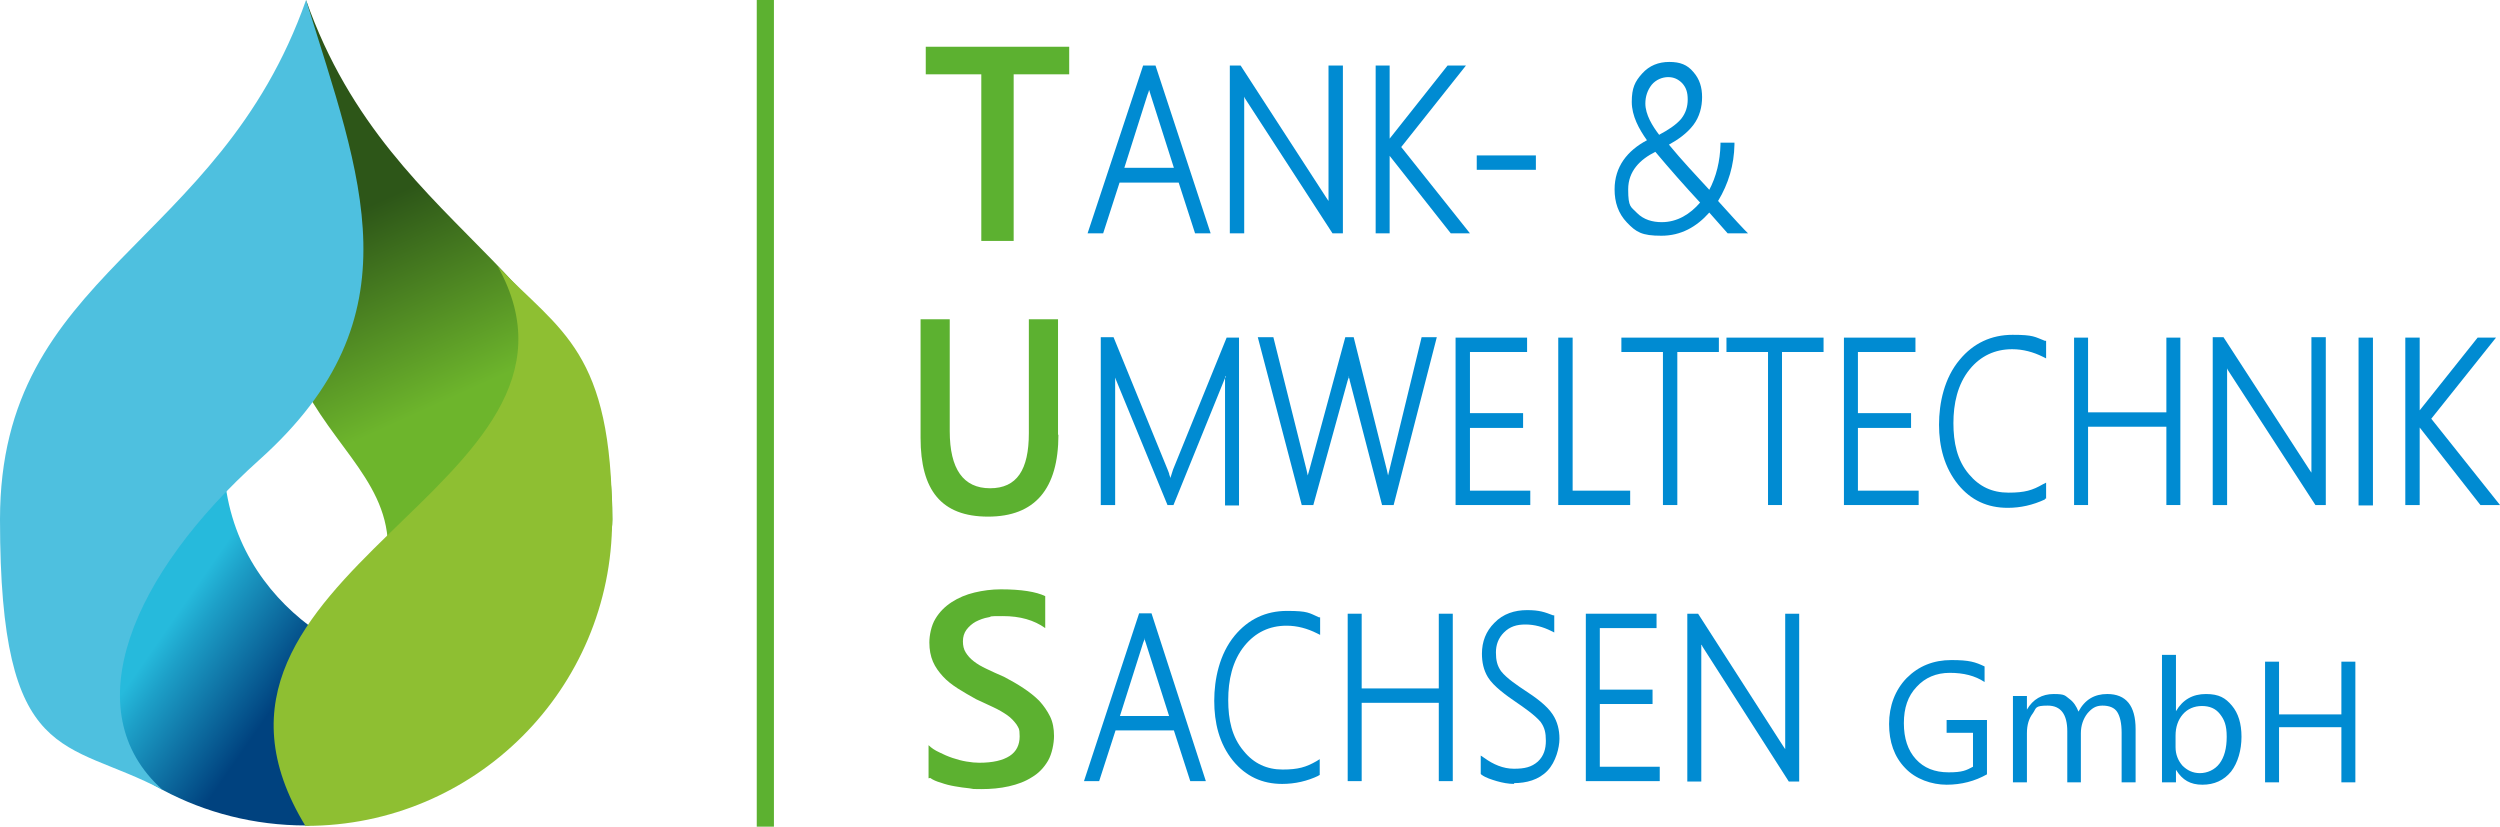
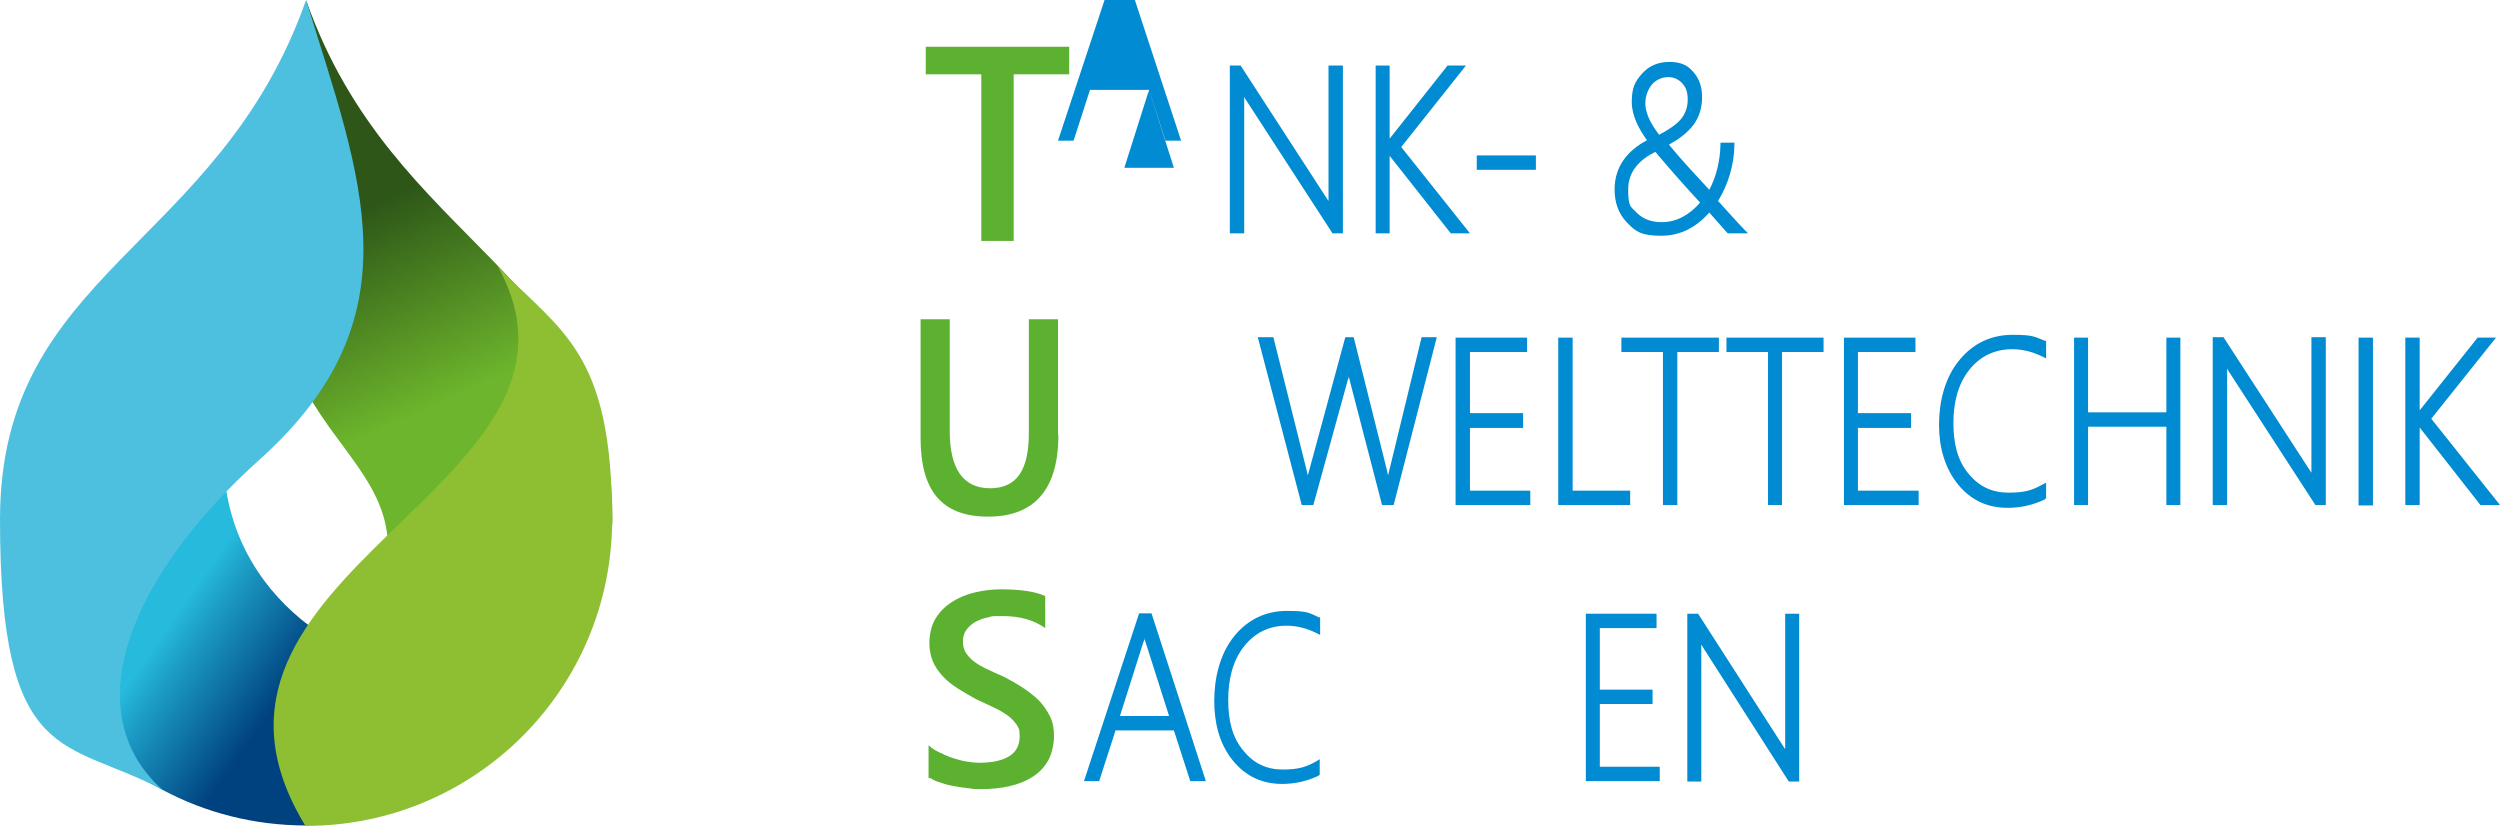
<svg xmlns="http://www.w3.org/2000/svg" id="Ebene_1" version="1.1" viewBox="0 0 625.7 206.9">
  <defs>
    <style>
      .st0 {
        fill: none;
      }

      .st1 {
        fill: #8ebf32;
      }

      .st2 {
        clip-path: url(#clippath-1);
      }

      .st3, .st4 {
        fill: #008bd2;
      }

      .st5 {
        fill: #4ec0df;
      }

      .st6 {
        fill: #5cb130;
      }

      .st7 {
        fill: url(#Unbenannter_Verlauf);
      }

      .st8 {
        clip-path: url(#clippath);
      }

      .st4 {
        fill-rule: evenodd;
      }

      .st9 {
        fill: url(#Unbenannter_Verlauf_2);
      }
    </style>
    <clipPath id="clippath">
      <path class="st0" d="M71.2,53.4c-13,65.7,53.4,58.2,12.3,116.3-4.3,6.1,69.8-12.6,69.8-39.7C153.3,67.8,98.5,62.3,76.6,0c3.4,30.1-4.1,46.5-5.5,53.4" />
    </clipPath>
    <linearGradient id="Unbenannter_Verlauf" data-name="Unbenannter Verlauf" x1="111.4" y1="100.4" x2="89.8" y2="52.7" gradientUnits="userSpaceOnUse">
      <stop offset="0" stop-color="#6db52c" />
      <stop offset="1" stop-color="#2d5618" />
    </linearGradient>
    <clipPath id="clippath-1">
      <path class="st0" d="M15.1,131.4c0,29.3,1.4,53.5,25.6,66.3,10.7,5.7,22.9,8.9,35.9,8.9s22.5-40,20.9-40.4c-19.2-4.1-52-27.7-38.3-72.9.2-.6-.4-.9-1.6-.9-8,0-42.5,13.7-42.5,38.9" />
    </clipPath>
    <linearGradient id="Unbenannter_Verlauf_2" data-name="Unbenannter Verlauf 2" x1="50.3" y1="144.9" x2="77.6" y2="163.8" gradientUnits="userSpaceOnUse">
      <stop offset="0" stop-color="#26badc" />
      <stop offset=".2" stop-color="#1da0c8" />
      <stop offset="1" stop-color="#00427f" />
    </linearGradient>
  </defs>
  <polygon class="st6" points="267.6 18.6 253.7 18.6 253.7 60.3 245.6 60.3 245.6 18.6 231.7 18.6 231.7 11.7 267.6 11.7 267.6 18.6" />
  <path class="st6" d="M232.4,194.8v-8.3c.7.7,1.6,1.3,2.7,1.8,1,.5,2.1,1,3.3,1.4,1.2.4,2.3.7,3.5.9,1.2.2,2.2.3,3.2.3,3.4,0,5.9-.6,7.6-1.7,1.7-1.1,2.5-2.8,2.5-4.9s-.3-2.1-.8-3c-.6-.8-1.3-1.6-2.3-2.3-1-.7-2.2-1.4-3.5-2-1.3-.6-2.8-1.3-4.3-2-1.6-.9-3.2-1.8-4.6-2.7-1.4-.9-2.7-1.9-3.7-3-1-1.1-1.9-2.3-2.5-3.7-.6-1.4-.9-3-.9-4.8s.5-4.3,1.5-5.9c1-1.7,2.4-3.1,4.1-4.2,1.7-1.1,3.6-1.9,5.7-2.4,2.1-.5,4.3-.8,6.6-.8,5.1,0,8.8.6,11.1,1.7v8c-2.8-2-6.3-3-10.6-3s-2.4.1-3.6.3c-1.2.2-2.2.6-3.2,1.1-.9.5-1.7,1.2-2.3,2-.6.8-.9,1.8-.9,2.9s.2,2,.7,2.8c.5.8,1.1,1.5,2,2.2.9.7,1.9,1.3,3.2,1.9,1.3.6,2.7,1.3,4.4,2,1.7.9,3.3,1.8,4.8,2.8,1.5,1,2.8,2,4,3.2,1.1,1.2,2,2.5,2.7,3.9.7,1.4,1,3.1,1,4.9s-.5,4.5-1.5,6.2c-1,1.7-2.3,3.1-4,4.1-1.7,1.1-3.6,1.8-5.8,2.3-2.2.5-4.5.7-6.9.7s-1.8,0-3-.2c-1.2-.1-2.4-.3-3.6-.5-1.2-.2-2.4-.5-3.5-.9-1.1-.3-2-.7-2.7-1.2" />
  <path class="st6" d="M264.9,108.8c0,13.6-5.9,20.5-17.6,20.5s-16.9-6.6-16.9-19.7v-29.7h7.3v28c0,9.5,3.4,14.3,10.1,14.3s9.7-4.6,9.7-13.8v-28.5h7.3v28.9Z" />
-   <path class="st4" d="M287.6,22.5c-.1.4-.2.8-.4,1.2l-5.8,18.3h12.4l-5.8-18.2c-.1-.4-.3-.9-.4-1.3M295,45.7h-14.8l-4.1,12.7h-3.9l13.9-42h3.1l13.8,42h-3.9l-4.1-12.7Z" />
+   <path class="st4" d="M287.6,22.5c-.1.4-.2.8-.4,1.2l-5.8,18.3h12.4l-5.8-18.2c-.1-.4-.3-.9-.4-1.3h-14.8l-4.1,12.7h-3.9l13.9-42h3.1l13.8,42h-3.9l-4.1-12.7Z" />
  <path class="st4" d="M311.4,24.2v34.2h-3.6V16.4h2.7l21.4,33c.2.3.4.6.6.9,0-.5,0-.9,0-1.4V16.4h3.6v42h-2.6l-21.6-33.3c-.2-.3-.4-.6-.5-.9" />
  <polygon class="st4" points="347.8 39 347.8 58.4 344.3 58.4 344.3 16.4 347.8 16.4 347.8 34.7 362.3 16.4 366.9 16.4 350.7 36.8 367.9 58.4 363.1 58.4 347.8 39" />
  <rect class="st3" x="369.6" y="38.9" width="14.8" height="3.6" />
  <path class="st4" d="M415.3,33.7c1.9-1,4.2-2.4,5.5-4,1.1-1.4,1.6-3,1.6-4.8s-.4-3-1.4-4.1c-1-1-2.1-1.5-3.5-1.5s-3,.6-4.1,1.9c-1.1,1.4-1.6,3-1.6,4.7,0,2.8,1.8,5.7,3.5,7.9M414.3,38c-3.8,1.9-6.8,4.8-6.8,9.4s.7,4.3,2.2,5.9c1.7,1.7,3.9,2.3,6.2,2.3,3.9,0,7.1-2,9.6-4.9-3.8-4.1-7.6-8.4-11.2-12.7ZM427.7,47.7c1.9-3.5,2.8-7.5,2.9-11.5v-.5h3.5v.5c-.1,5.1-1.5,9.8-4.1,14.1,2.2,2.4,4.3,4.8,6.6,7.2l.9.9h-5.1c0,0-4.6-5.2-4.6-5.2-3.2,3.6-7.1,5.8-12,5.8s-6.3-.9-8.6-3.3c-2.2-2.3-3.1-5.1-3.1-8.3,0-5.7,3.2-9.7,8.1-12.3-2-2.8-3.8-6.1-3.8-9.6s.8-5.1,2.6-7.1c1.8-2,4.1-2.9,6.8-2.9s4.5.7,6,2.5c1.6,1.8,2.2,3.9,2.2,6.3s-.6,4.9-2.2,7c-1.6,2.1-3.9,3.7-6.1,4.9,3.2,3.9,6.7,7.6,10.1,11.3Z" />
-   <path class="st4" d="M306.8,94.2c0,.1-.1.3-.2.4l-12.9,31.8h-1.5l-13-31.6c0,0,0-.2-.1-.3,0,.6,0,1.1,0,1.7v30.2h-3.6v-42h3.2l13.6,33.3c.1.3.2.5.3.8,0,.3.2.6.3,1,0,0,0,.1,0,.2.2-.7.5-1.5.7-2.2l13.4-33h3.1v42h-3.5v-29.6c0-.9,0-1.8,0-2.7" />
  <path class="st4" d="M337.6,94.2c0,.3-.2.7-.3,1l-8.6,31.2h-2.9l-11-42h3.9l8.3,33.2c.1.5.2.9.3,1.4.1-.5.3-.9.4-1.4l9-33.2h2.1l8.3,33.2c.1.5.2.9.3,1.4l8.4-34.6h3.8l-10.8,42h-2.9l-8.1-31.2c0-.3-.2-.7-.3-1" />
  <polygon class="st4" points="367.9 88.1 367.9 103.4 381.2 103.4 381.2 107.1 367.9 107.1 367.9 122.8 383 122.8 383 126.4 364.3 126.4 364.3 84.5 382.2 84.5 382.2 88.1 367.9 88.1" />
  <polygon class="st4" points="393.6 122.8 408 122.8 408 126.4 390 126.4 390 84.5 393.6 84.5 393.6 122.8" />
  <polygon class="st4" points="419.8 88.1 419.8 126.4 416.2 126.4 416.2 88.1 405.8 88.1 405.8 84.5 430.2 84.5 430.2 88.1 419.8 88.1" />
  <polygon class="st4" points="446 88.1 446 126.4 442.5 126.4 442.5 88.1 432.1 88.1 432.1 84.5 456.4 84.5 456.4 88.1 446 88.1" />
  <polygon class="st4" points="465 88.1 465 103.4 478.3 103.4 478.3 107.1 465 107.1 465 122.8 480.2 122.8 480.2 126.4 461.5 126.4 461.5 84.5 479.4 84.5 479.4 88.1 465 88.1" />
  <path class="st4" d="M511.8,125c-3,1.4-6.1,2.1-9.3,2.1-5.1,0-9.2-1.9-12.4-5.8-3.5-4.3-4.8-9.6-4.8-15s1.3-11.7,5.2-16.3c3.4-4.1,7.9-6.2,13.2-6.2s5.5.5,8.1,1.5h.3v4.4l-.8-.4c-2.4-1.2-5-1.9-7.7-1.9-4.3,0-7.9,1.7-10.6,5-3.1,3.8-4.1,8.7-4.1,13.5s.9,9.3,3.9,12.8c2.6,3.1,5.8,4.6,9.9,4.6s6-.6,8.6-2.1l.8-.4v4h-.3Z" />
  <polygon class="st4" points="542.2 106.8 522.6 106.8 522.6 126.4 519.1 126.4 519.1 84.5 522.6 84.5 522.6 103.2 542.2 103.2 542.2 84.5 545.7 84.5 545.7 126.4 542.2 126.4 542.2 106.8" />
  <path class="st4" d="M557.4,92.2v34.2h-3.6v-42h2.7l21.4,33c.2.3.4.6.6.9,0-.5,0-.9,0-1.4v-32.5h3.6v42h-2.6l-21.6-33.3c-.2-.3-.4-.6-.5-.9" />
  <rect class="st3" x="590.3" y="84.5" width="3.6" height="42" />
  <polygon class="st4" points="605.6 107 605.6 126.4 602 126.4 602 84.5 605.6 84.5 605.6 102.7 620.1 84.5 624.7 84.5 608.5 104.8 625.7 126.4 620.8 126.4 605.6 107" />
  <path class="st4" d="M286.5,159.7c-.1.4-.2.8-.4,1.2l-5.8,18.3h12.3l-5.8-18.2c-.1-.4-.3-.8-.4-1.2M293.8,182.8h-14.6l-4.1,12.7h-3.8l13.8-42h3.1l13.6,42h-3.9l-4.1-12.7Z" />
  <path class="st4" d="M330.1,194.1c-2.9,1.4-6,2.1-9.2,2.1-5,0-9.1-1.9-12.3-5.8-3.5-4.3-4.7-9.6-4.7-15s1.3-11.7,5.1-16.3c3.4-4.1,7.8-6.2,13.1-6.2s5.5.5,8,1.6h.3v4.4l-.8-.4c-2.4-1.2-4.9-1.9-7.6-1.9-4.3,0-7.8,1.7-10.5,5-3.1,3.8-4.1,8.7-4.1,13.6s.9,9.3,3.9,12.8c2.5,3.1,5.8,4.6,9.7,4.6s5.9-.6,8.5-2.1l.8-.5v4h-.3Z" />
-   <polygon class="st4" points="360.1 175.9 340.8 175.9 340.8 195.5 337.3 195.5 337.3 153.6 340.8 153.6 340.8 172.3 360.1 172.3 360.1 153.6 363.6 153.6 363.6 195.5 360.1 195.5 360.1 175.9" />
-   <path class="st4" d="M379,196.2c-1.5,0-3-.3-4.4-.7-1.3-.4-2.7-.8-3.8-1.6l-.2-.2v-4.6l.9.6c2.2,1.6,4.7,2.7,7.4,2.7s4.4-.4,6-1.8c1.5-1.4,2-3.2,2-5.2s-.3-3.3-1.3-4.7c-1.4-1.7-4.3-3.7-6.2-5-2.2-1.5-5.6-3.9-7-6.2-1.1-1.8-1.5-3.8-1.5-5.9,0-3,1-5.6,3.1-7.7,2.2-2.3,5.1-3.2,8.2-3.2s4.4.5,6.5,1.3h.3v4.3l-.8-.4c-2-1-4.2-1.6-6.4-1.6s-3.9.5-5.4,2c-1.4,1.4-2,3.1-2,5s.3,3.3,1.3,4.7c1.4,1.8,4.3,3.7,6.1,4.9,2.3,1.5,5.3,3.6,6.8,5.9,1.2,1.8,1.7,3.9,1.7,6.1s-.9,5.8-3,8c-2.2,2.3-5.3,3.1-8.4,3.1" />
  <polygon class="st4" points="400.4 157.2 400.4 172.6 413.6 172.6 413.6 176.2 400.4 176.2 400.4 191.9 415.4 191.9 415.4 195.5 396.9 195.5 396.9 153.6 414.6 153.6 414.6 157.2 400.4 157.2" />
  <path class="st4" d="M425.8,161.4v34.2h-3.5v-42h2.7l21.2,33c.2.3.4.6.6.9,0-.5,0-.9,0-1.4v-32.5h3.5v42h-2.6l-21.3-33.3c-.2-.3-.4-.6-.5-.9" />
-   <rect class="st6" x="189.4" width="4.3" height="206.9" />
  <g class="st8">
    <rect class="st7" x="58.2" y="0" width="95.1" height="175.8" />
  </g>
  <g class="st2">
    <rect class="st9" x="15.1" y="92.5" width="84.1" height="114.1" />
  </g>
  <path class="st1" d="M76.6,206.7c42.3,0,76.6-34.3,76.6-76.6s-12.8-47-28.6-63.4c30.6,55.2-87.1,76.4-48.1,140.1" />
  <path class="st5" d="M65,115C105,79.1,90.3,44.5,76.6,0,54.7,62.3,0,67.8,0,130s16.5,54.8,40.7,67.7c-22.2-19.8-7.7-54,24.3-82.7" />
-   <path class="st3" d="M589.5,195.8h-3.5v-13.8h-15.6v13.8h-3.5v-30.2h3.5v13.2h15.6v-13.2h3.5v30.2ZM544.5,184v3c0,1.8.6,3.3,1.7,4.6,1.2,1.2,2.6,1.9,4.4,1.9s3.7-.8,4.9-2.4c1.2-1.6,1.8-3.8,1.8-6.7s-.6-4.3-1.7-5.7c-1.1-1.4-2.6-2-4.5-2s-3.6.7-4.8,2.1c-1.2,1.4-1.8,3.2-1.8,5.3ZM544.6,192.7h0v3.1h-3.5v-31.9h3.5v14.1h0c1.7-2.9,4.2-4.3,7.5-4.3s4.9,1,6.5,2.9c1.6,1.9,2.4,4.5,2.4,7.8s-.9,6.5-2.6,8.7c-1.8,2.2-4.2,3.3-7.2,3.3s-5-1.2-6.5-3.6ZM534.5,195.8h-3.5v-12.4c0-2.4-.4-4.1-1.1-5.2-.7-1.1-2-1.6-3.7-1.6s-2.7.7-3.8,2c-1,1.3-1.6,3-1.6,4.9v12.3h-3.4v-12.8c0-4.2-1.6-6.4-4.9-6.4s-2.8.6-3.7,1.9c-1,1.3-1.5,2.9-1.5,5v12.3h-3.5v-21.6h3.5v3.4h0c1.5-2.6,3.8-3.9,6.7-3.9s2.8.4,3.9,1.2c1.1.8,1.8,1.9,2.3,3.2,1.6-3,4-4.4,7.2-4.4,4.7,0,7.1,2.9,7.1,8.8v13.3ZM497.3,193.8c-3,1.7-6.4,2.6-10.1,2.6s-7.8-1.4-10.4-4.2c-2.7-2.8-4-6.5-4-11s1.5-8.5,4.4-11.5c3-3,6.7-4.5,11.2-4.5s6,.5,8.3,1.6v3.9c-2.4-1.6-5.3-2.3-8.7-2.3s-6.2,1.2-8.3,3.5c-2.2,2.3-3.2,5.3-3.2,9.1s1,6.8,3,9c2,2.2,4.7,3.3,8.2,3.3s4.4-.5,6.1-1.4v-8.5h-6.6v-3.2h10.1v13.7Z" />
</svg>